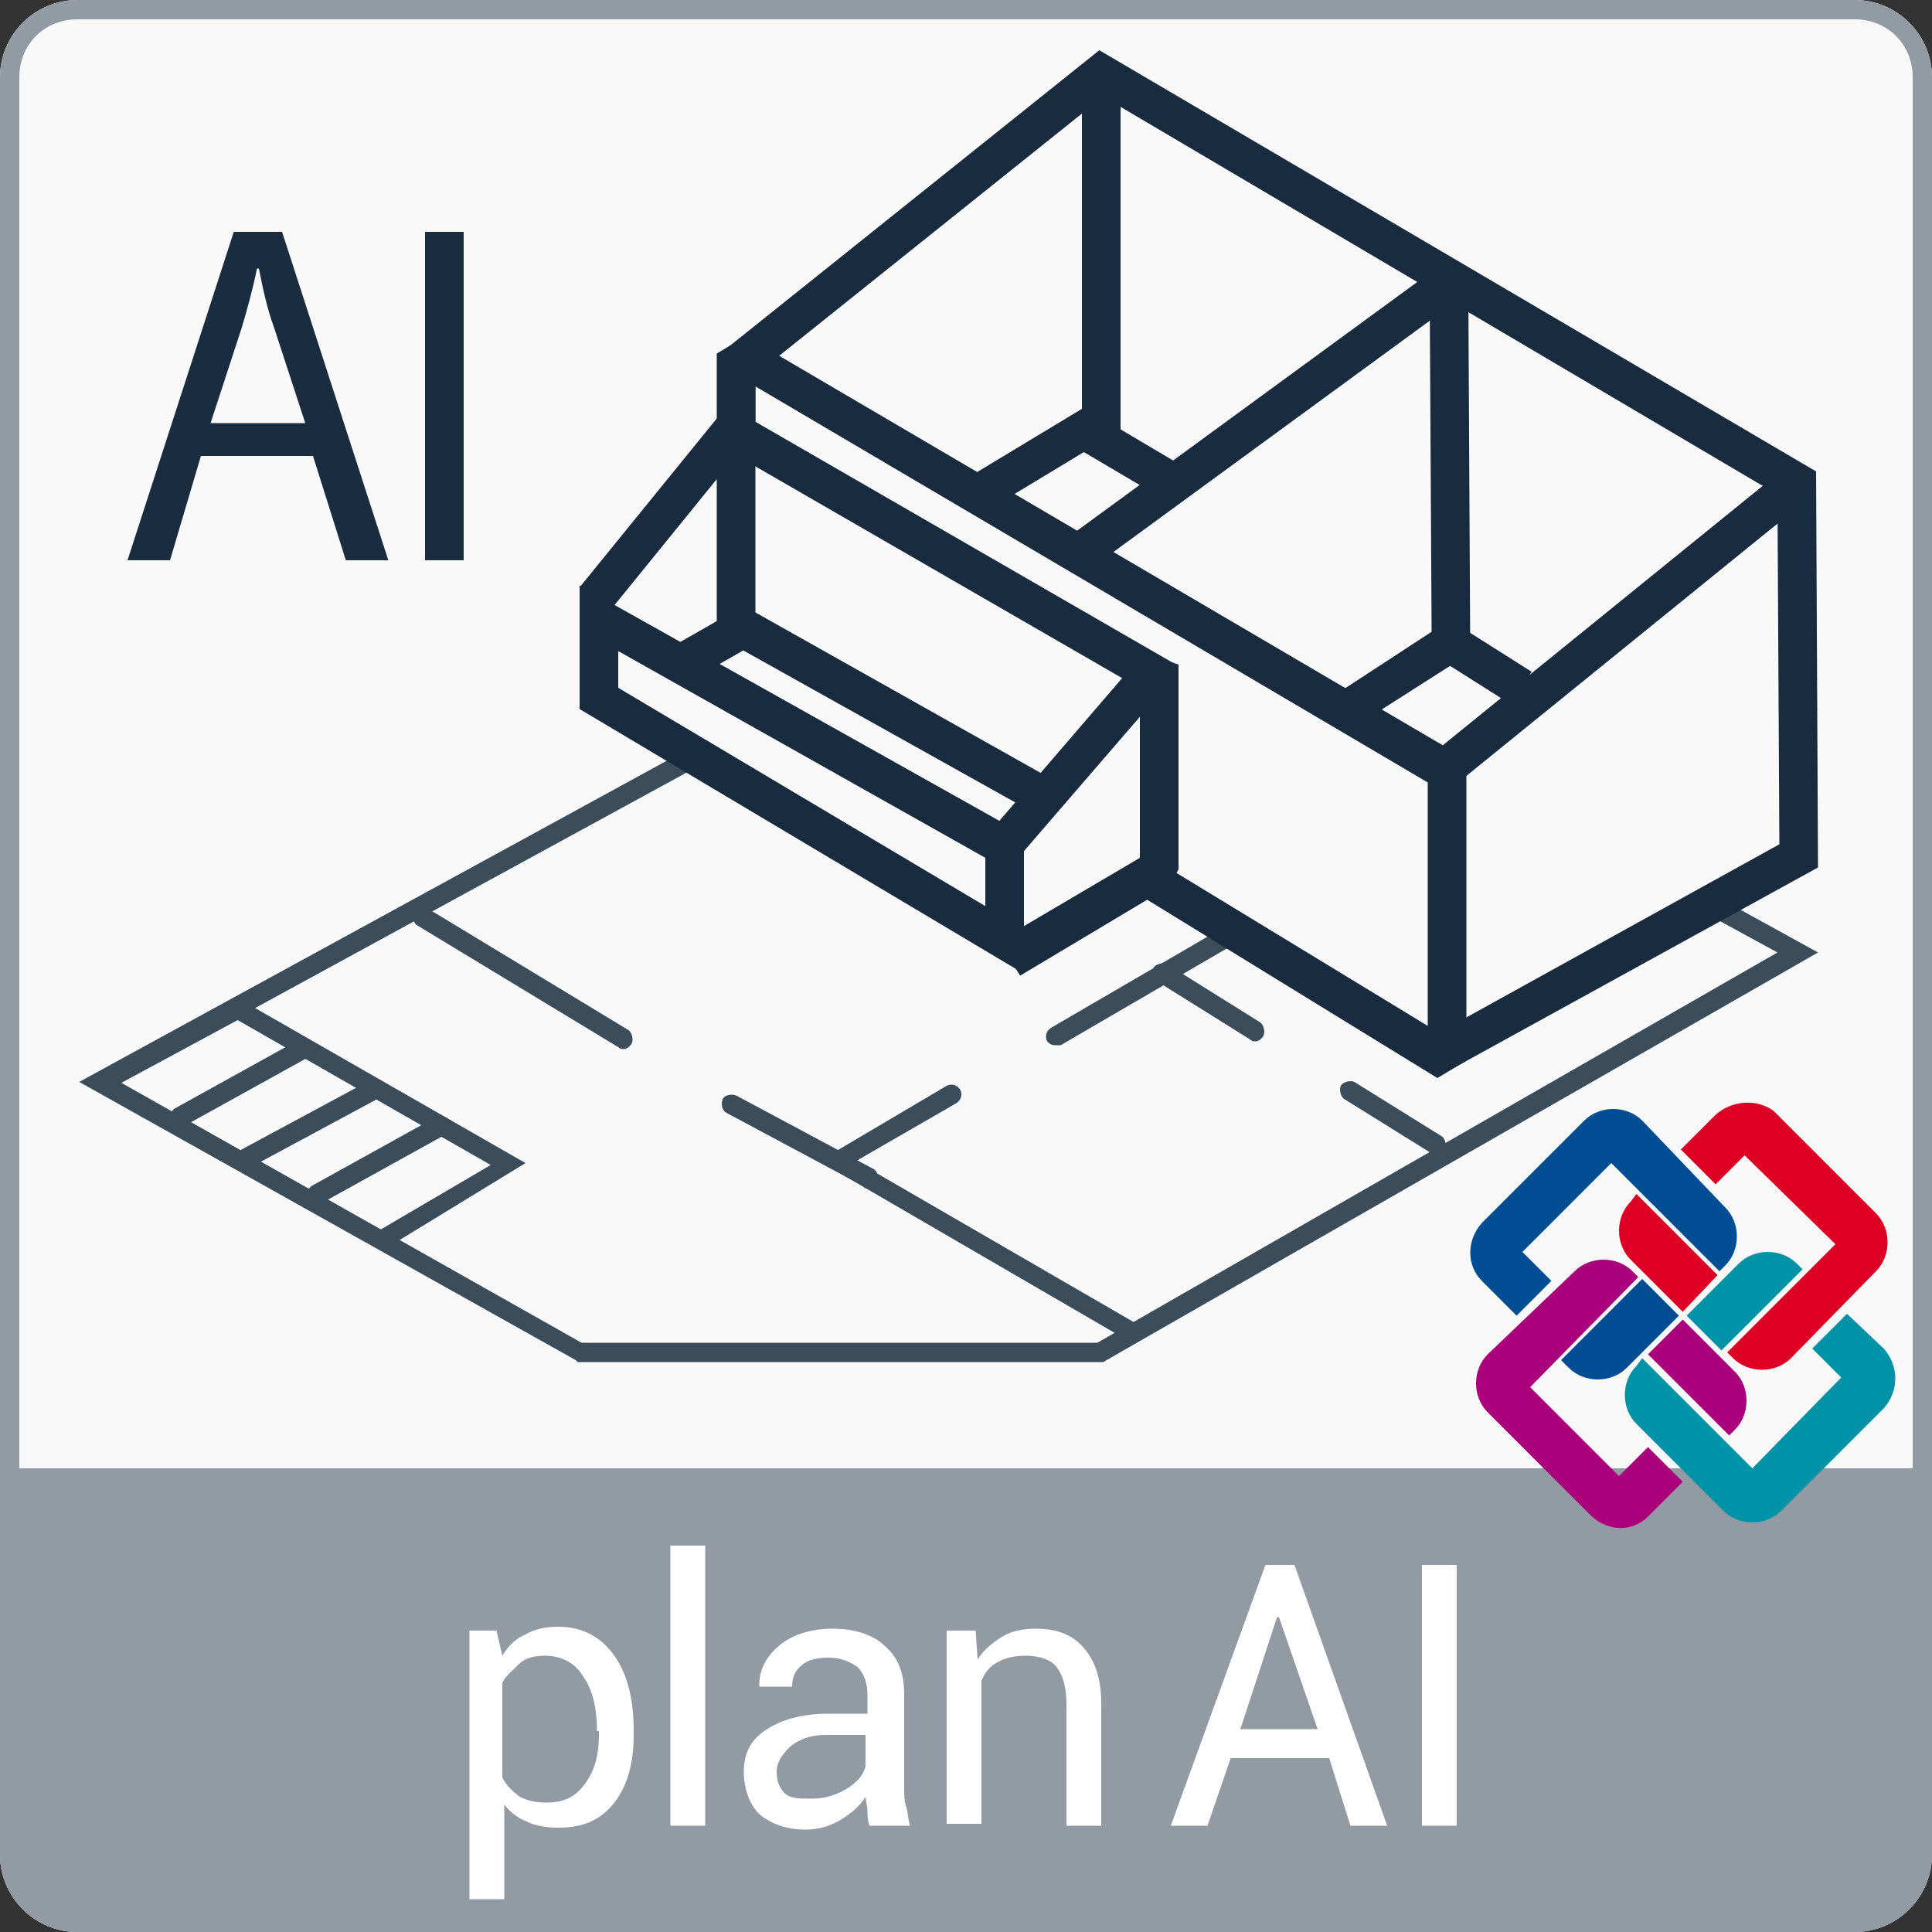
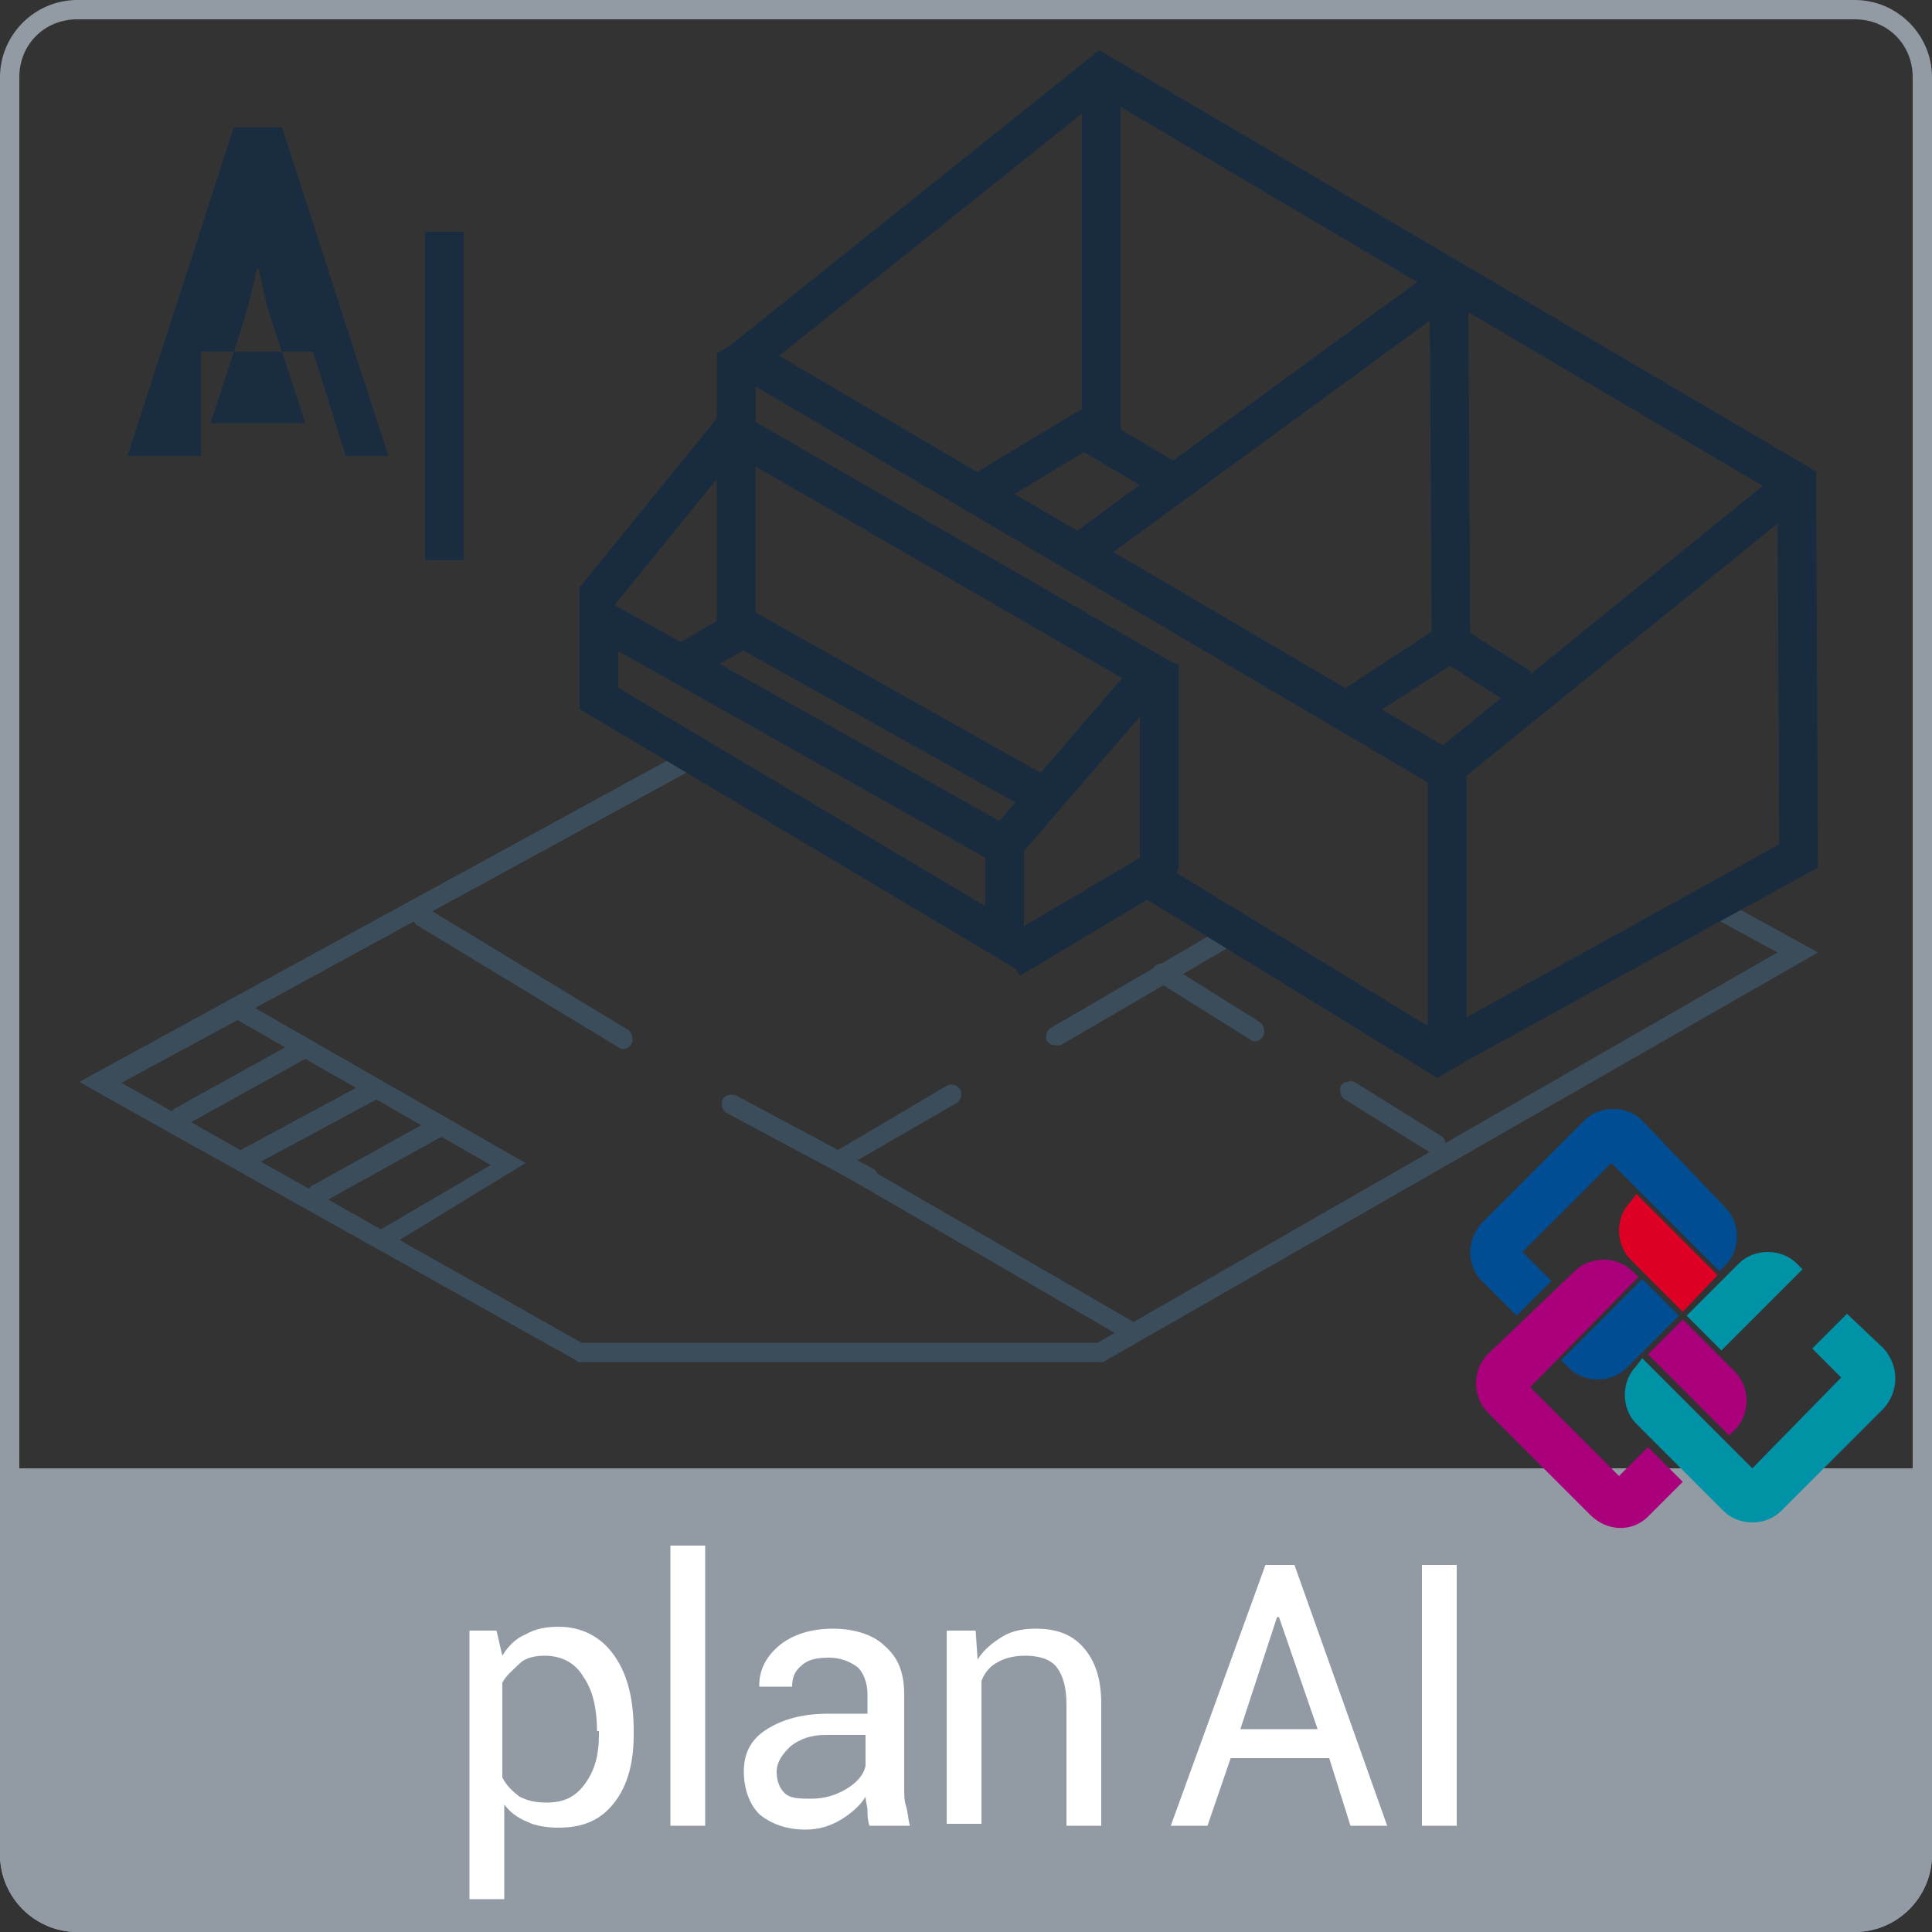
<svg xmlns="http://www.w3.org/2000/svg" version="1.1" id="Layer_1" x="0px" y="0px" viewBox="0 0 100 100" style="enable-background:new 0 0 100 100;" xml:space="preserve">
  <rect x="0" y="0" width="100" height="100" fill="#333333" stroke="none" />
  <style type="text/css">
	.st0{fill:#F9F9F9;}
	.st1{fill:#929BA4;}
	.st2{enable-background:new    ;}
	.st3{fill:#FFFFFF;}
	.st4{fill:#3B4D5B;}
	.st5{fill:#004D94;}
	.st6{fill:none;}
	.st7{fill:#AA007C;}
	.st8{fill:#0092A7;}
	.st9{fill:#DD0024;}
	.st10{fill:#192C40;}
	.st11{fill:#192C3F;}
</style>
  <g id="Livello_2">
    <g id="base">
      <g>
-         <path class="st0" d="M4,0h92c2.2,0,4,1.8,4,4v92c0,2.2-1.8,4-4,4H4c-2.2,0-4-1.8-4-4V4C0,1.8,1.8,0,4,0z" />
-       </g>
+         </g>
      <g>
        <path class="st1" d="M0,76v20c0,2.2,1.8,4,4,4h92c2.2,0,4-1.8,4-4V76H0z" />
      </g>
      <g>
        <path class="st1" d="M96,1c1.7,0,3,1.3,3,3v92c0,1.7-1.3,3-3,3H4c-1.7,0-3-1.3-3-3V4c0-1.7,1.3-3,3-3H96 M96,0H4C1.8,0,0,1.8,0,4     v92c0,2.2,1.8,4,4,4h92c2.2,0,4-1.8,4-4V4C100,1.8,98.2,0,96,0z" />
      </g>
      <g class="st2">
        <path class="st3" d="M32.8,89.8c0,1.4-0.3,2.6-1,3.5c-0.7,0.9-1.6,1.3-2.9,1.3c-0.6,0-1.2-0.1-1.6-0.3c-0.5-0.2-0.9-0.5-1.2-0.9     v4.9h-1.8V84.4h1.4l0.3,1.3c0.3-0.5,0.7-0.9,1.2-1.1c0.5-0.3,1.1-0.4,1.7-0.4c1.2,0,2.2,0.5,2.9,1.5c0.7,1,1,2.3,1,3.9V89.8z      M30.9,89.6c0-1.1-0.2-2.1-0.7-2.8c-0.4-0.7-1.1-1.1-2-1.1c-0.5,0-1,0.1-1.3,0.4s-0.7,0.6-0.9,1v4.9c0.2,0.4,0.5,0.7,0.9,1     c0.4,0.2,0.8,0.3,1.4,0.3c0.9,0,1.5-0.3,2-1s0.7-1.5,0.7-2.5V89.6z" />
        <path class="st3" d="M36.5,94.5h-1.8V80h1.8V94.5z" />
        <path class="st3" d="M45,94.5c-0.1-0.3-0.1-0.6-0.1-0.8c0-0.2-0.1-0.5-0.1-0.7c-0.3,0.5-0.8,0.9-1.3,1.2     c-0.5,0.3-1.1,0.5-1.8,0.5c-1,0-1.8-0.3-2.4-0.8c-0.5-0.5-0.8-1.3-0.8-2.2c0-1,0.4-1.7,1.2-2.2c0.8-0.5,1.8-0.8,3.2-0.8h2v-1     c0-0.6-0.2-1.1-0.5-1.4c-0.4-0.3-0.9-0.5-1.5-0.5c-0.6,0-1.1,0.1-1.4,0.4c-0.4,0.3-0.5,0.7-0.5,1.1l-1.7,0l0-0.1     c0-0.7,0.3-1.4,1-2c0.7-0.6,1.7-0.9,2.8-0.9c1.1,0,2.1,0.3,2.7,0.9c0.7,0.6,1,1.4,1,2.5v4.8c0,0.4,0,0.7,0.1,1s0.1,0.7,0.2,1H45z      M42,93.1c0.7,0,1.3-0.2,1.8-0.5c0.5-0.3,0.9-0.7,1-1.2v-1.6h-2.1c-0.7,0-1.3,0.2-1.8,0.6c-0.4,0.4-0.7,0.8-0.7,1.3     c0,0.4,0.1,0.8,0.4,1.1S41.4,93.1,42,93.1z" />
      </g>
      <g class="st2">
        <path class="st3" d="M50.5,84.4l0.1,1.5c0.3-0.5,0.8-0.9,1.3-1.2c0.5-0.3,1.1-0.4,1.7-0.4c1.1,0,1.9,0.3,2.5,1s0.9,1.6,0.9,2.9     v6.3h-1.8v-6.3c0-0.9-0.2-1.5-0.5-1.9c-0.3-0.4-0.9-0.6-1.6-0.6c-0.6,0-1,0.1-1.4,0.3c-0.4,0.2-0.7,0.5-0.9,1v7.4h-1.8v-10H50.5z     " />
      </g>
      <g class="st2">
        <path class="st3" d="M68.8,91h-5.1l-1.2,3.5h-1.9L65.5,81H67l4.8,13.5h-1.9L68.8,91z M64.2,89.5h4l-2-5.8h-0.1L64.2,89.5z" />
        <path class="st3" d="M75.4,94.5h-1.8V81h1.8V94.5z" />
      </g>
    </g>
  </g>
  <g id="Livello_1">
    <g>
      <path class="st4" d="M57.1,70.5H29.9l-0.1-0.1L4.1,56l31.1-17c0.2-0.1,0.5,0,0.7,0.2c0.1,0.2,0,0.5-0.2,0.7L6.2,56l23.9,13.5h26.7    l35.2-20.2l-3.3-1.8c-0.2-0.1-0.3-0.4-0.2-0.7c0.1-0.2,0.4-0.3,0.7-0.2l4.9,2.7L57.1,70.5z" />
    </g>
    <g>
      <path class="st4" d="M58.7,69.5c-0.1,0-0.2,0-0.3-0.1l-16-9.3l6.6-3.9c0.2-0.1,0.5-0.1,0.7,0.2c0.1,0.2,0.1,0.5-0.2,0.7l-5.2,3    l14.5,8.4c0.2,0.1,0.3,0.4,0.2,0.7C59,69.4,58.9,69.5,58.7,69.5z" />
    </g>
    <g>
      <path class="st4" d="M54.6,54.1c-0.2,0-0.3-0.1-0.4-0.2c-0.1-0.2-0.1-0.5,0.2-0.7l9.1-5.3c0.2-0.1,0.5-0.1,0.7,0.2    c0.1,0.2,0.1,0.5-0.2,0.7l-9.1,5.3C54.8,54.1,54.7,54.1,54.6,54.1z" />
    </g>
    <g>
      <path class="st4" d="M32.3,54.3c-0.1,0-0.2,0-0.3-0.1l-10.4-6.3c-0.2-0.1-0.3-0.5-0.2-0.7c0.1-0.2,0.5-0.3,0.7-0.2l10.4,6.3    c0.2,0.1,0.3,0.5,0.2,0.7C32.6,54.2,32.4,54.3,32.3,54.3z" />
    </g>
    <g>
      <path class="st4" d="M19.8,64.6c-0.2,0-0.3-0.1-0.4-0.2c-0.1-0.2-0.1-0.5,0.2-0.7l5.8-3.4l-13.1-7.5L6,56.2    c-0.2,0.1-0.5,0-0.7-0.2c-0.1-0.2,0-0.5,0.2-0.7l6.7-3.7l15,8.6L20,64.6C20,64.6,19.9,64.6,19.8,64.6z" />
    </g>
    <g>
      <path class="st4" d="M9.2,58.4c-0.2,0-0.3-0.1-0.4-0.3c-0.1-0.2,0-0.5,0.2-0.7l6.5-3.6c0.2-0.1,0.5,0,0.7,0.2    c0.1,0.2,0,0.5-0.2,0.7l-6.5,3.6C9.4,58.4,9.3,58.4,9.2,58.4z" />
    </g>
    <g>
      <path class="st4" d="M12.7,60.5c-0.2,0-0.3-0.1-0.4-0.3c-0.1-0.2,0-0.5,0.2-0.7l6.5-3.5c0.2-0.1,0.5,0,0.7,0.2    c0.1,0.2,0,0.5-0.2,0.7l-6.5,3.5C12.8,60.5,12.8,60.5,12.7,60.5z" />
    </g>
    <g>
      <path class="st4" d="M16.3,62.4c-0.2,0-0.3-0.1-0.4-0.3c-0.1-0.2,0-0.5,0.2-0.7l6.5-3.6c0.2-0.1,0.5,0,0.7,0.2s0,0.5-0.2,0.7    l-6.5,3.6C16.5,62.4,16.4,62.4,16.3,62.4z" />
    </g>
    <g>
      <path class="st4" d="M74.4,59.8c-0.1,0-0.2,0-0.3-0.1l-4.5-2.8c-0.2-0.1-0.3-0.5-0.2-0.7c0.1-0.2,0.5-0.3,0.7-0.2l4.5,2.8    c0.2,0.1,0.3,0.5,0.2,0.7C74.7,59.7,74.6,59.8,74.4,59.8z" />
    </g>
    <g>
      <path class="st4" d="M65,53.9c-0.1,0-0.2,0-0.3-0.1l-4.8-3c-0.2-0.1-0.3-0.5-0.2-0.7c0.1-0.2,0.5-0.3,0.7-0.2l4.8,3    c0.2,0.1,0.3,0.5,0.2,0.7C65.3,53.8,65.1,53.9,65,53.9z" />
    </g>
    <g>
      <path class="st4" d="M44.9,61.5c-0.1,0-0.2,0-0.2-0.1l-7.1-3.8c-0.2-0.1-0.3-0.4-0.2-0.7c0.1-0.2,0.4-0.3,0.7-0.2l7.1,3.8    c0.2,0.1,0.3,0.4,0.2,0.7C45.2,61.4,45,61.5,44.9,61.5z" />
    </g>
    <g>
      <path class="st5" d="M81.2,70.8c0.8,0.8,2.2,0.8,3,0l2.7-2.7L85,66.2l-4.2,4.2L81.2,70.8z" />
    </g>
    <g>
      <path class="st6" d="M81.2,70.8c0.8,0.8,2.2,0.8,3,0l2.7-2.7L85,66.2l-4.2,4.2L81.2,70.8z" />
    </g>
    <g>
      <path class="st5" d="M76.7,66.3l1.8,1.8l1.8-1.8l-1.5-1.5l4.6-4.6l5.6,5.6l0.3-0.3c0.8-0.8,0.8-2.2,0-3c0,0,0,0,0,0L85,58    c-0.8-0.8-2.2-0.8-3,0c0,0,0,0,0,0l-5.3,5.3C75.9,64.2,75.9,65.5,76.7,66.3C76.7,66.3,76.7,66.3,76.7,66.3" />
    </g>
    <g>
      <path class="st6" d="M76.7,66.3l1.8,1.8l1.8-1.8l-1.5-1.5l4.6-4.6l5.6,5.6l0.3-0.3c0.8-0.8,0.8-2.2,0-3c0,0,0,0,0,0L85,58    c-0.8-0.8-2.2-0.8-3,0c0,0,0,0,0,0l-5.3,5.3C75.9,64.2,75.9,65.5,76.7,66.3C76.7,66.3,76.7,66.3,76.7,66.3z" />
    </g>
    <g>
      <path class="st7" d="M89.8,74c0.8-0.8,0.8-2.2,0-3c0,0,0,0,0,0l-2.7-2.7l-1.8,1.8l4.2,4.2L89.8,74z" />
    </g>
    <g>
-       <path class="st6" d="M89.8,74c0.8-0.8,0.8-2.2,0-3c0,0,0,0,0,0l-2.7-2.7l-1.8,1.8l4.2,4.2L89.8,74z" />
-     </g>
+       </g>
    <g>
      <path class="st7" d="M85.3,78.5l1.8-1.8l-1.8-1.8l-1.5,1.5l-4.6-4.6l5.6-5.7l-0.3-0.3c-0.8-0.8-2.2-0.8-3,0c0,0,0,0,0,0L77,70.1    c-0.8,0.8-0.8,2.2,0,3l5.3,5.3C83.2,79.3,84.5,79.3,85.3,78.5C85.3,78.5,85.3,78.5,85.3,78.5" />
    </g>
    <g>
      <path class="st6" d="M85.3,78.5l1.8-1.8l-1.8-1.8l-1.5,1.5l-4.6-4.6l5.6-5.7l-0.3-0.3c-0.8-0.8-2.2-0.8-3,0c0,0,0,0,0,0L77,70.1    c-0.8,0.8-0.8,2.2,0,3l5.3,5.3C83.2,79.3,84.5,79.3,85.3,78.5C85.3,78.5,85.3,78.5,85.3,78.5z" />
    </g>
    <g>
      <path class="st8" d="M93,65.4c-0.8-0.8-2.2-0.8-3,0l-2.7,2.7l1.8,1.8l4.2-4.2L93,65.4z" />
    </g>
    <g>
      <path class="st6" d="M93,65.4c-0.8-0.8-2.2-0.8-3,0l-2.7,2.7l1.8,1.8l4.2-4.2L93,65.4z" />
    </g>
    <g>
      <path class="st8" d="M97.5,69.8L95.6,68l-1.8,1.8l1.5,1.5L90.7,76L85,70.3l-0.3,0.4c-0.8,0.8-0.8,2.2,0,3c0,0,0,0,0,0l4.5,4.5    c0.8,0.8,2.2,0.8,3,0l5.3-5.3C98.3,72,98.3,70.7,97.5,69.8C97.4,69.8,97.4,69.8,97.5,69.8" />
    </g>
    <g>
      <path class="st6" d="M97.5,69.8L95.6,68l-1.8,1.8l1.5,1.5L90.7,76L85,70.3l-0.3,0.4c-0.8,0.8-0.8,2.2,0,3c0,0,0,0,0,0l4.5,4.5    c0.8,0.8,2.2,0.8,3,0l5.3-5.3C98.3,72,98.3,70.7,97.5,69.8C97.5,69.8,97.5,69.8,97.5,69.8z" />
    </g>
    <g>
      <path class="st9" d="M84.4,62.2c-0.8,0.8-0.8,2.2,0,3l2.7,2.7l1.8-1.9l-4.2-4.2L84.4,62.2z" />
    </g>
    <g>
      <path class="st6" d="M84.4,62.2c-0.8,0.8-0.8,2.2,0,3l2.7,2.7l1.8-1.9l-4.2-4.2L84.4,62.2z" />
    </g>
    <g>
-       <path class="st9" d="M88.8,57.7L87,59.5l1.8,1.8l1.5-1.5l4.7,4.6l-5.6,5.6l0.3,0.3c0.8,0.8,2.2,0.8,3,0c0,0,0,0,0,0l4.4-4.5    c0.8-0.8,0.8-2.2,0-3c0,0,0,0,0,0l-5.3-5.3C91,56.9,89.7,56.9,88.8,57.7C88.8,57.7,88.8,57.7,88.8,57.7" />
-     </g>
+       </g>
    <g>
      <path class="st6" d="M88.8,57.7L87,59.5l1.8,1.8l1.5-1.5l4.7,4.6l-5.6,5.6l0.3,0.3c0.8,0.8,2.2,0.8,3,0c0,0,0,0,0,0l4.4-4.5    c0.8-0.8,0.8-2.2,0-3c0,0,0,0,0,0l-5.3-5.3C91,56.9,89.7,56.9,88.8,57.7C88.8,57.7,88.8,57.7,88.8,57.7z" />
    </g>
    <g>
-       <path class="st10" d="M10.4,23.6L8.8,29H6.6l5.5-17h2.5l5.5,17h-2.2l-1.7-5.4H10.4z M15.8,21.9L14.2,17c-0.4-1.1-0.6-2.1-0.8-3.1    h-0.1c-0.2,1-0.5,2.1-0.8,3.1l-1.6,4.9L15.8,21.9z" />
+       <path class="st10" d="M10.4,23.6H6.6l5.5-17h2.5l5.5,17h-2.2l-1.7-5.4H10.4z M15.8,21.9L14.2,17c-0.4-1.1-0.6-2.1-0.8-3.1    h-0.1c-0.2,1-0.5,2.1-0.8,3.1l-1.6,4.9L15.8,21.9z" />
    </g>
    <g>
      <path class="st10" d="M24,12v17h-2V12H24z" />
    </g>
    <g>
      <rect x="75.9" y="32.2" transform="matrix(0.535 -0.845 0.845 0.535 6.671 81.013)" class="st11" width="2" height="4.4" />
    </g>
    <g>
      <path class="st11" d="M32,33.7l19,10.7v2.5L32,35.6V33.7 M30,30.3v6.4l23,13.7v-7.2L30,30.3z" />
    </g>
    <g>
      <polygon class="st11" points="52.8,50.5 51.7,48.7 59,44.4 59,37.1 52.7,44.4 51.2,43.1 59.2,33.8 61,34.4 61,45 60.5,45.9   " />
    </g>
    <g>
      <polygon class="st11" points="54.1,42.4 37.1,32.9 37.1,24.8 31.5,31.7 30,30.4 39.1,19.2 39.1,31.7 55.1,40.7   " />
    </g>
    <g>
      <polygon class="st11" points="74.4,55.8 59.1,46.4 60.1,44.7 73.9,53.1 73.9,40.5 39.1,20 39.1,23.3 37.1,23.3 37.1,18.3     38.6,17.4 75.4,39 75.9,39.9 75.9,54.9   " />
    </g>
    <g>
      <rect x="48.1" y="15.6" transform="matrix(0.5 -0.866 0.866 0.5 -0.316 56.923)" class="st11" width="2" height="26.2" />
    </g>
    <g>
      <polygon class="st11" points="51.3,26.3 50.3,24.6 56.1,21.1 61,24 60,25.7 56.1,23.4   " />
    </g>
    <g>
      <rect x="35.5" y="32.3" transform="matrix(0.868 -0.496 0.496 0.868 -11.636 22.806)" class="st11" width="3.2" height="2" />
    </g>
    <g>
      <rect x="56" y="3.8" class="st11" width="2" height="19.2" />
    </g>
    <g>
      <polygon class="st11" points="70.3,37.5 69.2,35.9 74.1,32.7 74,15 76,15 76.1,33.8   " />
    </g>
    <g>
      <rect x="72.1" y="31.4" transform="matrix(0.777 -0.63 0.63 0.777 -1.683 60.052)" class="st11" width="23.5" height="2" />
    </g>
    <g>
      <rect x="53.8" y="20.4" transform="matrix(0.807 -0.59 0.59 0.807 5.957355e-02 42.922)" class="st11" width="24" height="2" />
    </g>
    <g>
      <polygon class="st11" points="75.2,55.3 74.2,53.6 92.1,43.7 92,25.6 57.1,5 38.6,19.8 37.4,18.2 56.9,2.6 94,24.4 94.1,44.9       " />
    </g>
  </g>
</svg>